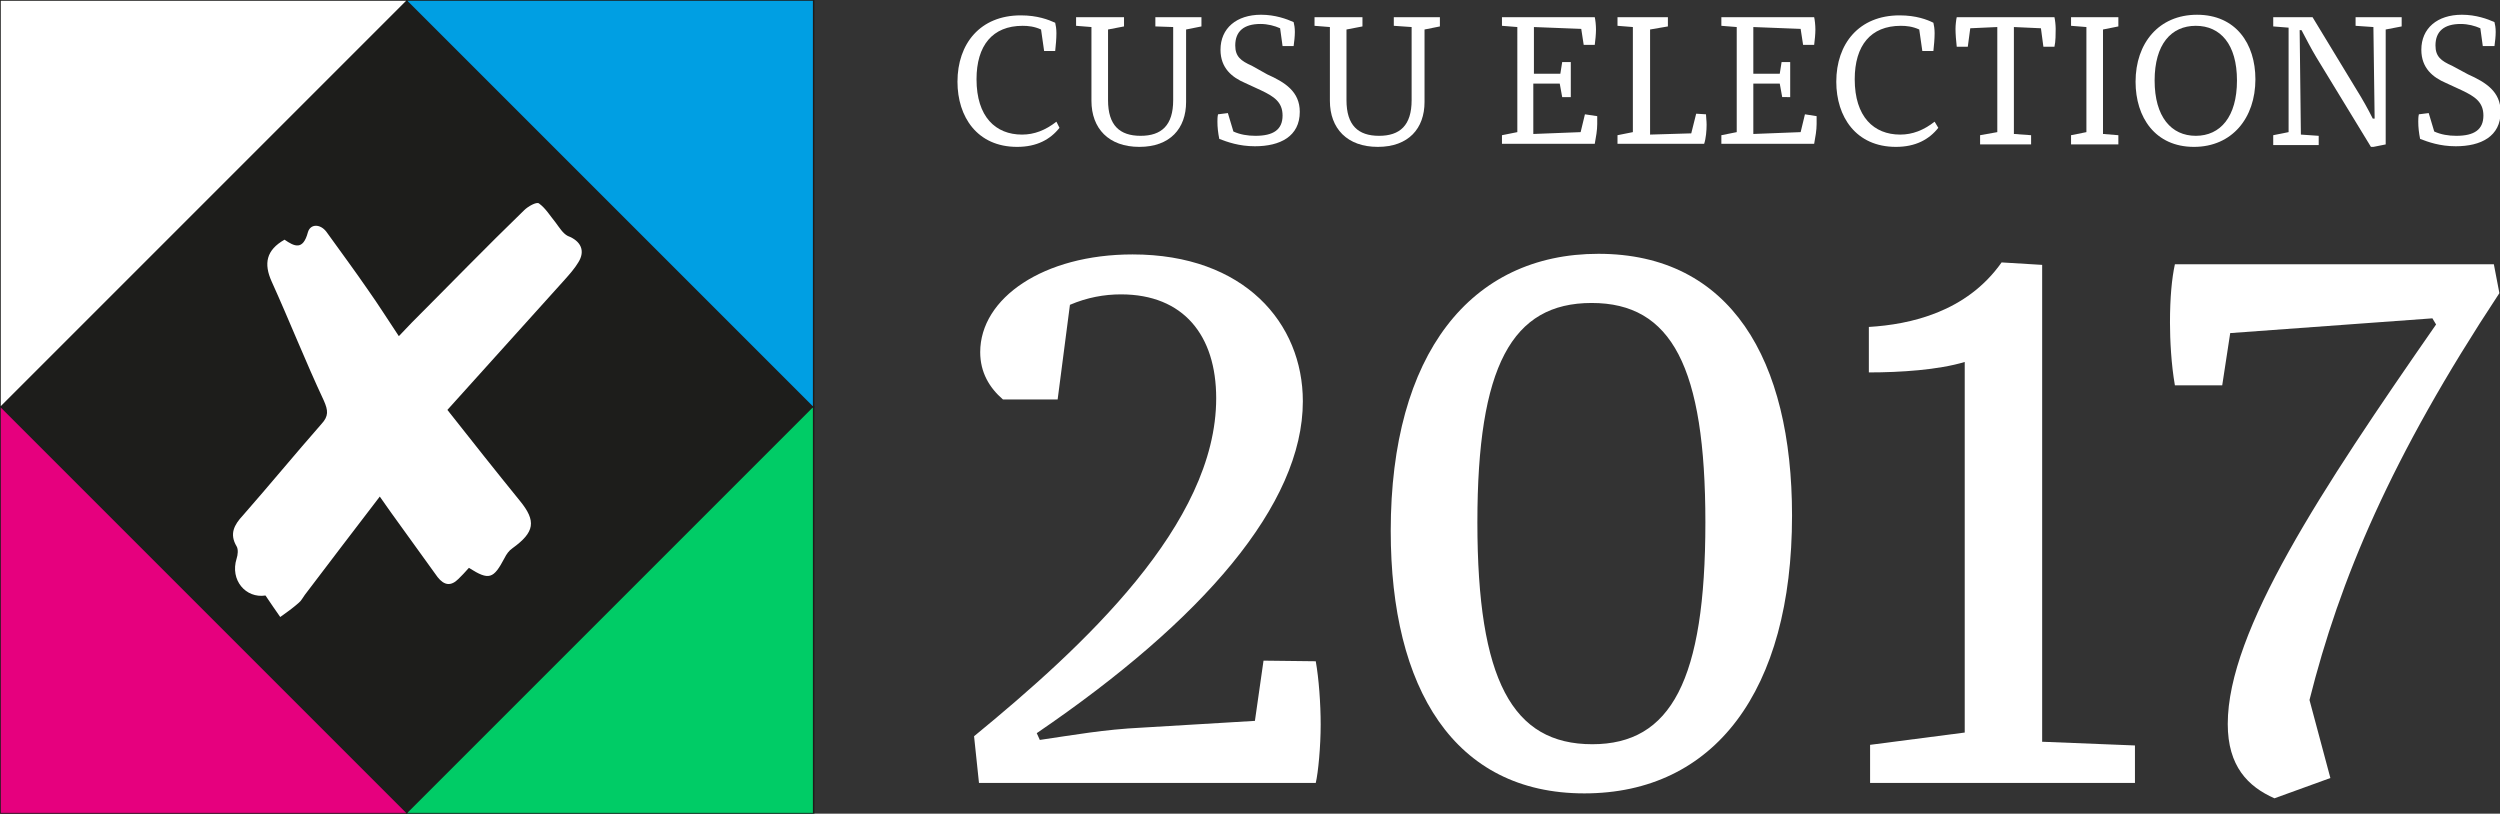
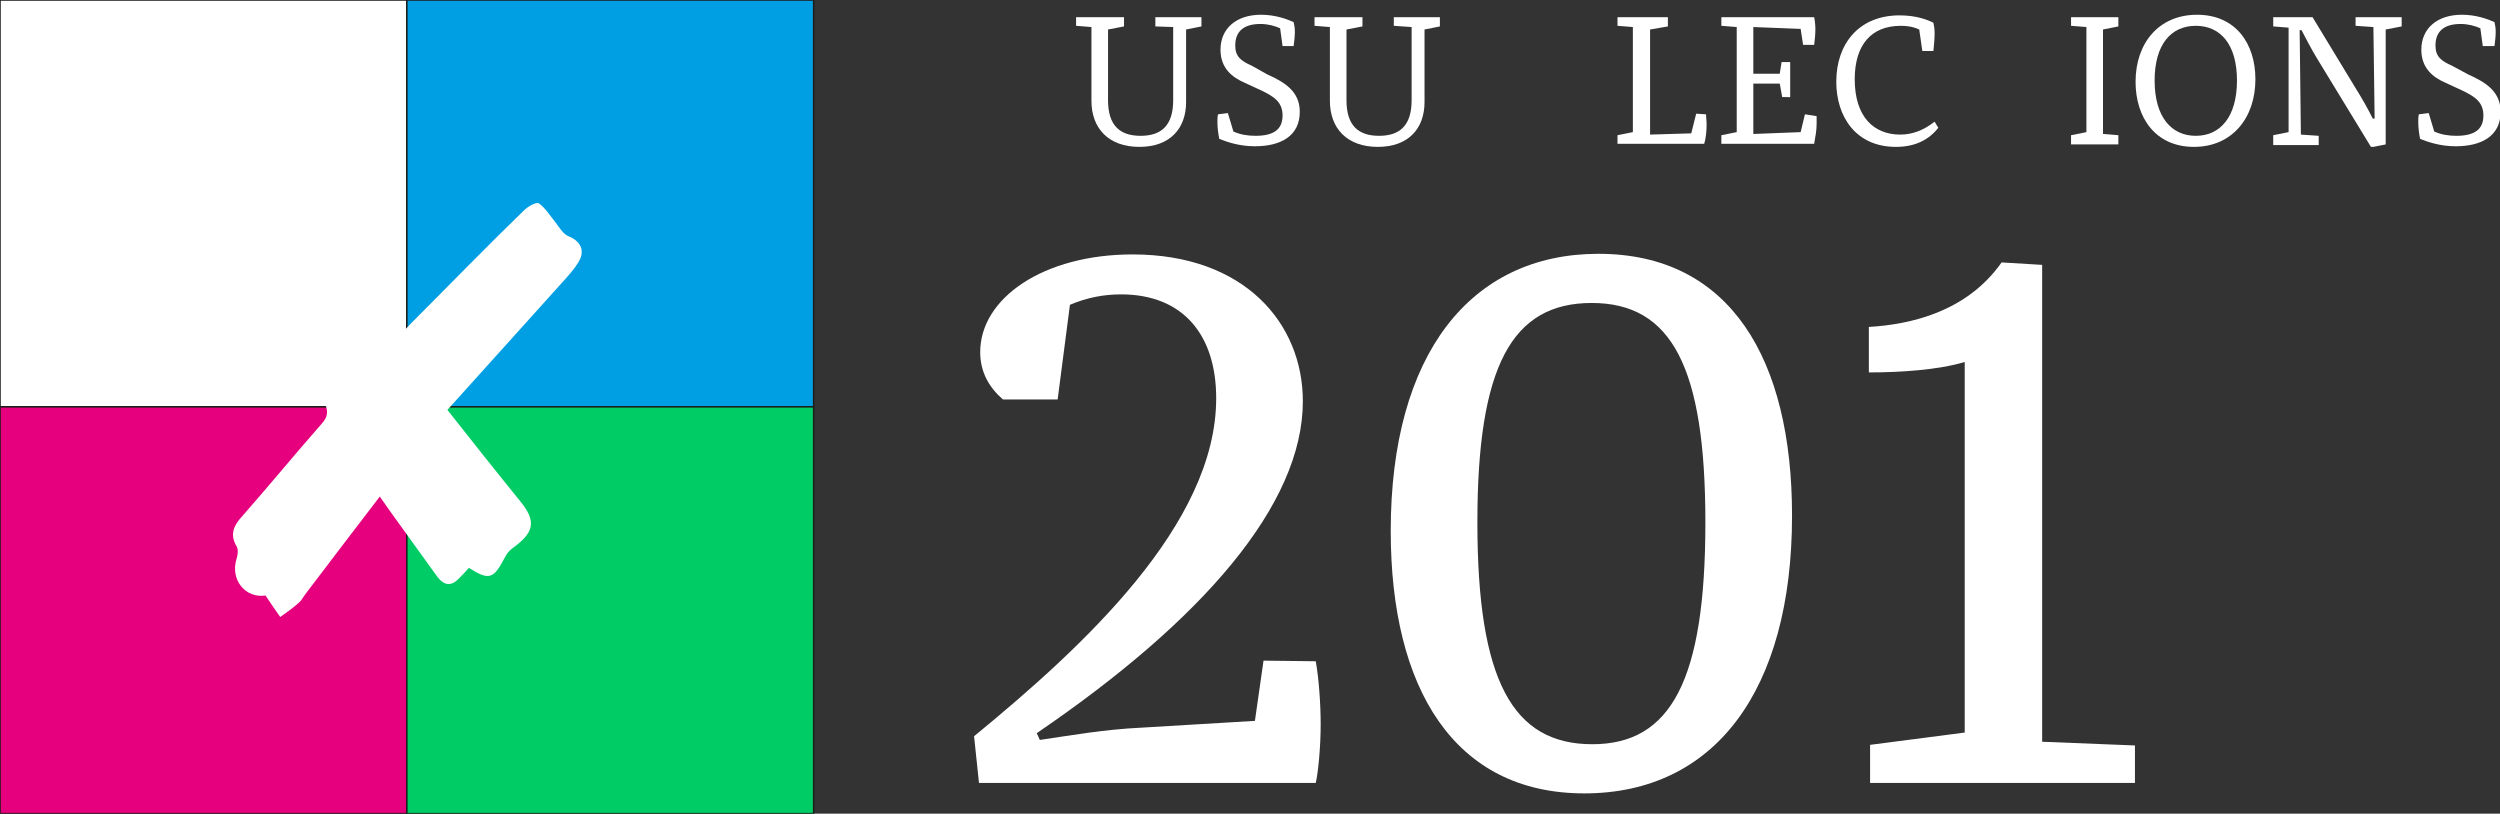
<svg xmlns="http://www.w3.org/2000/svg" version="1.1" id="Layer_1" x="0px" y="0px" viewBox="0 0 406.8 132.4" style="enable-background:new 0 0 406.8 132.4;" xml:space="preserve">
  <rect x="0" y="0" width="406.8" height="132.4" fill="#333333" stroke="none" />
  <style type="text/css">
	.st0{fill:#495062;}
	.st1{fill:#FFED00;}
	.st2{fill:#009FE3;}
	.st3{fill:#E6007E;}
	.st4{fill:#00CC66;}
	.st5{fill:#474F61;}
	.st6{fill:#1D1D1B;}
	.st7{fill:#FFFFFF;}
	.st8{fill:#FFFFFF;stroke:#1D1D1B;stroke-width:0.25;stroke-miterlimit:10;}
	.st9{fill:#009FE3;stroke:#1D1D1B;stroke-width:0.25;stroke-miterlimit:10;}
	.st10{fill:#E6007E;stroke:#1D1D1B;stroke-width:0.25;stroke-miterlimit:10;}
	.st11{fill:#00CC66;stroke:#1D1D1B;stroke-width:0.25;stroke-miterlimit:10;}
</style>
  <rect class="st8" width="66.2" height="66.2" />
  <rect x="66.2" class="st9" width="66.2" height="66.2" />
  <rect y="66.2" class="st10" width="66.2" height="66.2" />
  <rect x="66.2" y="66.2" class="st11" width="66.2" height="66.2" />
-   <rect x="19.4" y="19.4" transform="matrix(0.707 -0.707 0.707 0.707 -27.421 66.199)" class="st6" width="93.6" height="93.6" />
  <g>
-     <path class="st7" d="M172.4,20.8c-1.5,1.9-3.7,3.1-6.9,3.1c-6.5,0-9.7-4.9-9.7-10.6c0-6.2,3.7-10.8,10.3-10.8   c2.7,0,4.5,0.7,5.6,1.2c0.1,0.4,0.2,1,0.2,1.7c0,0.9-0.1,2-0.2,2.9h-1.8l-0.5-3.5c-1.1-0.5-2.1-0.6-3-0.6c-4.9,0-7.5,3.2-7.5,8.7   c0,6.1,3.1,9,7.4,9c2,0,3.8-0.7,5.6-2.1L172.4,20.8z" />
    <path class="st7" d="M193,4.8v11.8c0,4.3-2.6,7.3-7.6,7.3c-5,0-7.8-3-7.8-7.5V4.4l-2.5-0.2V2.8h7.8v1.5l-2.6,0.5v11.5   c0,4.1,1.9,5.8,5.3,5.8c3.4,0,5.3-1.7,5.3-5.8V4.4L188,4.3V2.8h7.5v1.5L193,4.8z" />
    <path class="st7" d="M206.2,12.1c2.9,1.3,5.3,2.8,5.3,6.1c0,4-3.2,5.6-7.3,5.6c-2.6,0-4.5-0.7-5.8-1.2c-0.2-1-0.3-1.9-0.3-2.8   c0-0.3,0-0.8,0.1-1.2l1.6-0.2l0.9,3c1.1,0.5,2.3,0.7,3.6,0.7c2.9,0,4.4-1,4.4-3.3c0-2.2-1.4-3.1-3.5-4.1l-2.6-1.2   c-2.1-0.9-4-2.4-4-5.4c0-3.5,2.6-5.7,6.6-5.7c2.3,0,4.2,0.7,5.3,1.2c0.1,0.4,0.2,0.9,0.2,1.6c0,0.7-0.1,1.6-0.2,2.3h-1.8l-0.4-2.9   c-0.9-0.4-2-0.7-3.2-0.7c-2.7,0-4.1,1.2-4.1,3.5c0,1.8,0.9,2.5,2.7,3.3L206.2,12.1z" />
    <path class="st7" d="M231.8,4.8v11.8c0,4.3-2.6,7.3-7.6,7.3c-5,0-7.8-3-7.8-7.5V4.4l-2.5-0.2V2.8h7.8v1.5l-2.6,0.5v11.5   c0,4.1,1.9,5.8,5.3,5.8c3.4,0,5.3-1.7,5.3-5.8V4.4l-2.9-0.2V2.8h7.5v1.5L231.8,4.8z" />
-     <path class="st7" d="M259.9,18.9c0,0.4,0,0.9,0,1.3c0,1-0.2,2.1-0.4,3.2h-15.1V22l2.5-0.5V4.4l-2.5-0.2V2.8h15.1   c0.1,0.4,0.2,1.3,0.2,2s-0.1,1.8-0.2,2.5h-1.8l-0.4-2.6l-7.7-0.3V12h4.3l0.3-1.9h1.4v5.7h-1.4l-0.4-2.2h-4.3v8.2l7.7-0.3l0.7-2.9   L259.9,18.9z" />
    <path class="st7" d="M277.6,18.6c0,0.5,0.1,1,0.1,1.7c0,0.9-0.1,2.2-0.4,3.1h-14.1V22l2.5-0.5V4.4l-2.5-0.2V2.8h8.2v1.5l-2.9,0.5   v17.1l6.7-0.2l0.8-3.2L277.6,18.6z" />
    <path class="st7" d="M295.6,18.9c0,0.4,0,0.9,0,1.3c0,1-0.2,2.1-0.4,3.2h-15.1V22l2.5-0.5V4.4l-2.5-0.2V2.8h15.1   c0.1,0.4,0.2,1.3,0.2,2s-0.1,1.8-0.2,2.5h-1.8l-0.4-2.6l-7.7-0.3V12h4.3l0.3-1.9h1.4v5.7H290l-0.4-2.2h-4.3v8.2l7.7-0.3l0.7-2.9   L295.6,18.9z" />
    <path class="st7" d="M315.4,20.8c-1.5,1.9-3.7,3.1-6.9,3.1c-6.5,0-9.7-4.9-9.7-10.6c0-6.2,3.7-10.8,10.3-10.8   c2.7,0,4.5,0.7,5.5,1.2c0.1,0.4,0.2,1,0.2,1.7c0,0.9-0.1,2-0.2,2.9h-1.8l-0.5-3.5c-1.1-0.5-2.1-0.6-3-0.6c-4.9,0-7.5,3.2-7.5,8.7   c0,6.1,3.1,9,7.4,9c2,0,3.8-0.7,5.6-2.1L315.4,20.8z" />
-     <path class="st7" d="M334.3,2.8c0.1,0.4,0.2,1.3,0.2,1.9c0,0.7,0,2.1-0.2,2.9h-1.8l-0.4-3l-4.4-0.2v17.4l2.8,0.2v1.5h-8.3V22   l2.8-0.5V4.4l-4.4,0.2l-0.4,3h-1.8c-0.1-0.8-0.2-2.1-0.2-2.9c0-0.6,0.1-1.5,0.2-1.9H334.3z" />
    <path class="st7" d="M342.2,21.8l2.5,0.2v1.5h-7.7V22l2.5-0.5V4.4l-2.5-0.2V2.8h7.7v1.5l-2.5,0.5V21.8z" />
    <path class="st7" d="M367,12.9c0,6.3-3.8,11-10,11c-6.3,0-9.5-4.8-9.5-10.6c0-6.3,3.8-10.9,10-10.9C363.8,2.4,367,7.1,367,12.9z    M350.6,13.1c0,5.9,2.7,9,6.7,9s6.7-3.1,6.7-9s-2.7-8.9-6.7-8.9S350.6,7.2,350.6,13.1z" />
    <path class="st7" d="M388.2,4.8v18.7l-2,0.4h-0.4l-8.9-14.6c-0.9-1.5-1.6-2.9-2.4-4.4h-0.3l0.2,17l2.9,0.2v1.5h-7.4V22l2.5-0.5V4.5   l-2.5-0.2V2.8h6.4l7.1,11.7c1,1.6,1.9,3.2,2.7,4.8h0.3l-0.2-14.9l-2.9-0.2V2.8h7.5v1.5L388.2,4.8z" />
    <path class="st7" d="M401.6,12.1c2.9,1.3,5.3,2.8,5.3,6.1c0,4-3.2,5.6-7.3,5.6c-2.6,0-4.5-0.7-5.8-1.2c-0.2-1-0.3-1.9-0.3-2.8   c0-0.3,0-0.8,0.1-1.2l1.6-0.2l0.9,3c1.1,0.5,2.3,0.7,3.6,0.7c2.9,0,4.4-1,4.4-3.3c0-2.2-1.4-3.1-3.5-4.1l-2.6-1.2   c-2.1-0.9-4-2.4-4-5.4c0-3.5,2.6-5.7,6.6-5.7c2.3,0,4.2,0.7,5.3,1.2c0.1,0.4,0.2,0.9,0.2,1.6c0,0.7-0.1,1.6-0.2,2.3H404l-0.4-2.9   c-0.9-0.4-2-0.7-3.2-0.7c-2.7,0-4.1,1.2-4.1,3.5c0,1.8,0.9,2.5,2.7,3.3L401.6,12.1z" />
    <path class="st7" d="M214.1,127.4H214h-54.7l-0.8-7.6c17.8-14.6,39.4-34.5,39.4-55c0-10.2-5.3-16.9-15.5-16.9   c-2.7,0-5.5,0.5-8.3,1.7l-2,15.4h-8.9c-2.2-1.9-3.7-4.4-3.7-7.7c0-8.8,10.3-15.9,24.8-15.9c18.2,0,27.7,11.2,27.7,23.9   c0,16.8-16.3,35.6-43.3,54l0.5,1.1c5.5-0.8,10.4-1.7,16.6-2l18.4-1.1l1.4-9.8l8.5,0.1c0.5,2.8,0.8,6.9,0.8,10.3   C214.9,121.5,214.5,125.7,214.1,127.4z" />
    <path class="st7" d="M291.6,83.9c0,28.6-12.7,45.2-33.8,45.2c-21.2,0-31.5-17.1-31.5-42.7c0-28.8,13-45.1,33.8-45.1   C281.6,41.3,291.6,58.5,291.6,83.9z M240.4,85c0,25.7,5.7,36.1,18.7,36.1c12.8,0,18.4-10.4,18.4-36.1c0-25.3-5.5-35.7-18.5-35.7   C246,49.3,240.4,59.6,240.4,85z" />
    <path class="st7" d="M347.4,127.4h-43.1v-6.2l15.4-2V58.9c-4.3,1.3-10.5,1.7-15.6,1.7v-7.4c6.7-0.4,15.9-2.4,21.6-10.5l6.6,0.4   v77.6h0.1l15,0.6V127.4z" />
-     <path class="st7" d="M406.7,47.7c-17.7,26.8-26,46.7-30.9,66.2l3.4,12.7l-9.1,3.3c-4.3-1.9-7.6-5.2-7.6-12.1   c0-15.1,15.2-38.1,33.9-65l-0.6-1l-32.9,2.4l-1.3,8.5h-7.7c-0.6-3.4-0.8-7.4-0.8-10.2c0-4.1,0.3-7.2,0.8-9.5h0.1h51.8L406.7,47.7z" />
  </g>
  <path class="st7" d="M76.3,92.4c-0.6,0.7-1.2,1.3-1.7,1.8c-1.2,1.2-2.3,1.1-3.4-0.3c-2.5-3.5-5-6.9-7.5-10.4  c-0.6-0.8-1.1-1.6-1.9-2.7c-4.2,5.5-8.2,10.7-12.2,16c-0.3,0.4-0.6,1-1,1.3c-0.9,0.8-2,1.6-3,2.3c-0.8-1.1-1.5-2.2-2.4-3.5  c-3.2,0.5-5.8-2.5-4.7-6c0.2-0.6,0.3-1.5,0-2c-1.2-2-0.4-3.5,1-5c4.3-4.9,8.5-10,12.8-14.9c1.2-1.3,1.1-2.2,0.4-3.8  c-3-6.4-5.6-13-8.5-19.4c-1.3-2.9-0.9-5.1,2.1-6.8c1.6,1.1,3,1.8,3.8-1.2c0.4-1.4,2-1.4,3-0.1c2.3,3.2,4.6,6.3,6.8,9.5  c1.7,2.4,3.2,4.8,5,7.5c0.8-0.8,1.4-1.5,2.1-2.2c6.1-6.1,12.1-12.3,18.3-18.3c0.6-0.6,2-1.4,2.4-1.1c1.1,0.8,1.8,2,2.7,3.1  c0.6,0.8,1.2,1.8,2,2.2c2.1,0.8,2.9,2.4,1.7,4.3c-0.6,1-1.4,1.9-2.2,2.8c-6.3,7-12.6,14-19.1,21.2c4.1,5.2,7.9,10,11.8,14.8  c2.7,3.3,2.4,5.1-1.2,7.7c-0.6,0.4-1,1-1.3,1.6C80.3,94.2,79.6,94.5,76.3,92.4z" />
</svg>